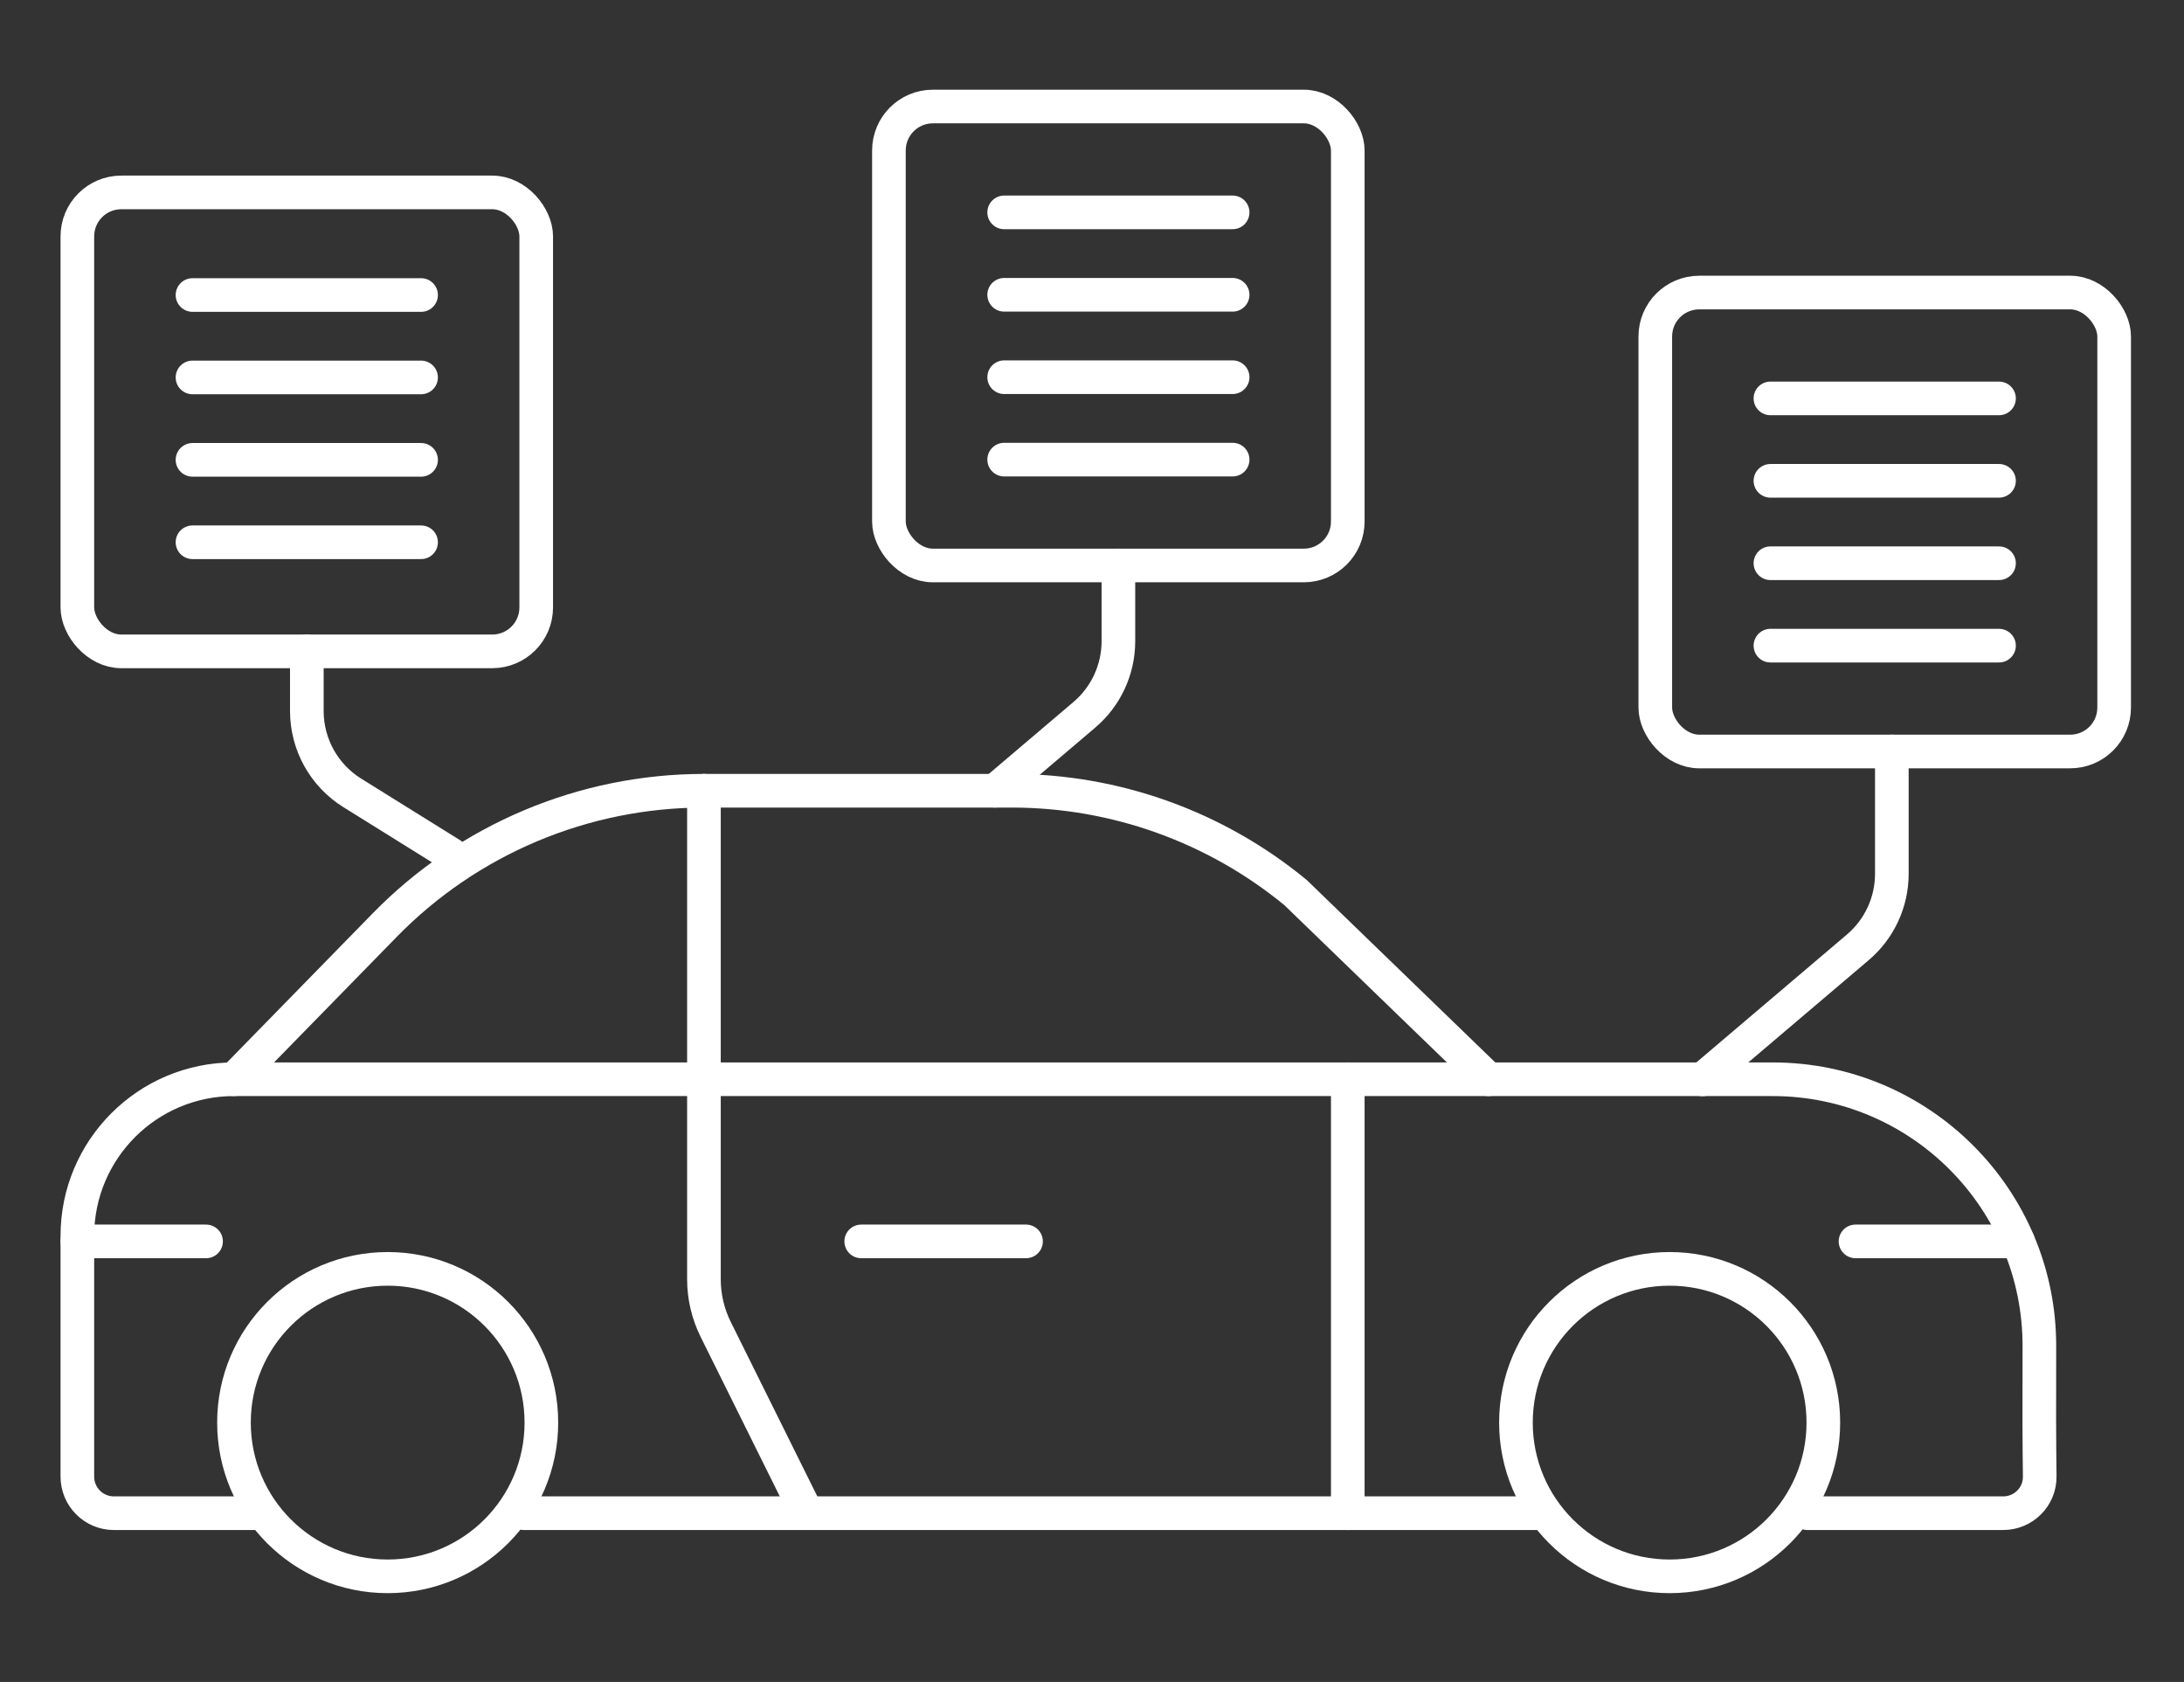
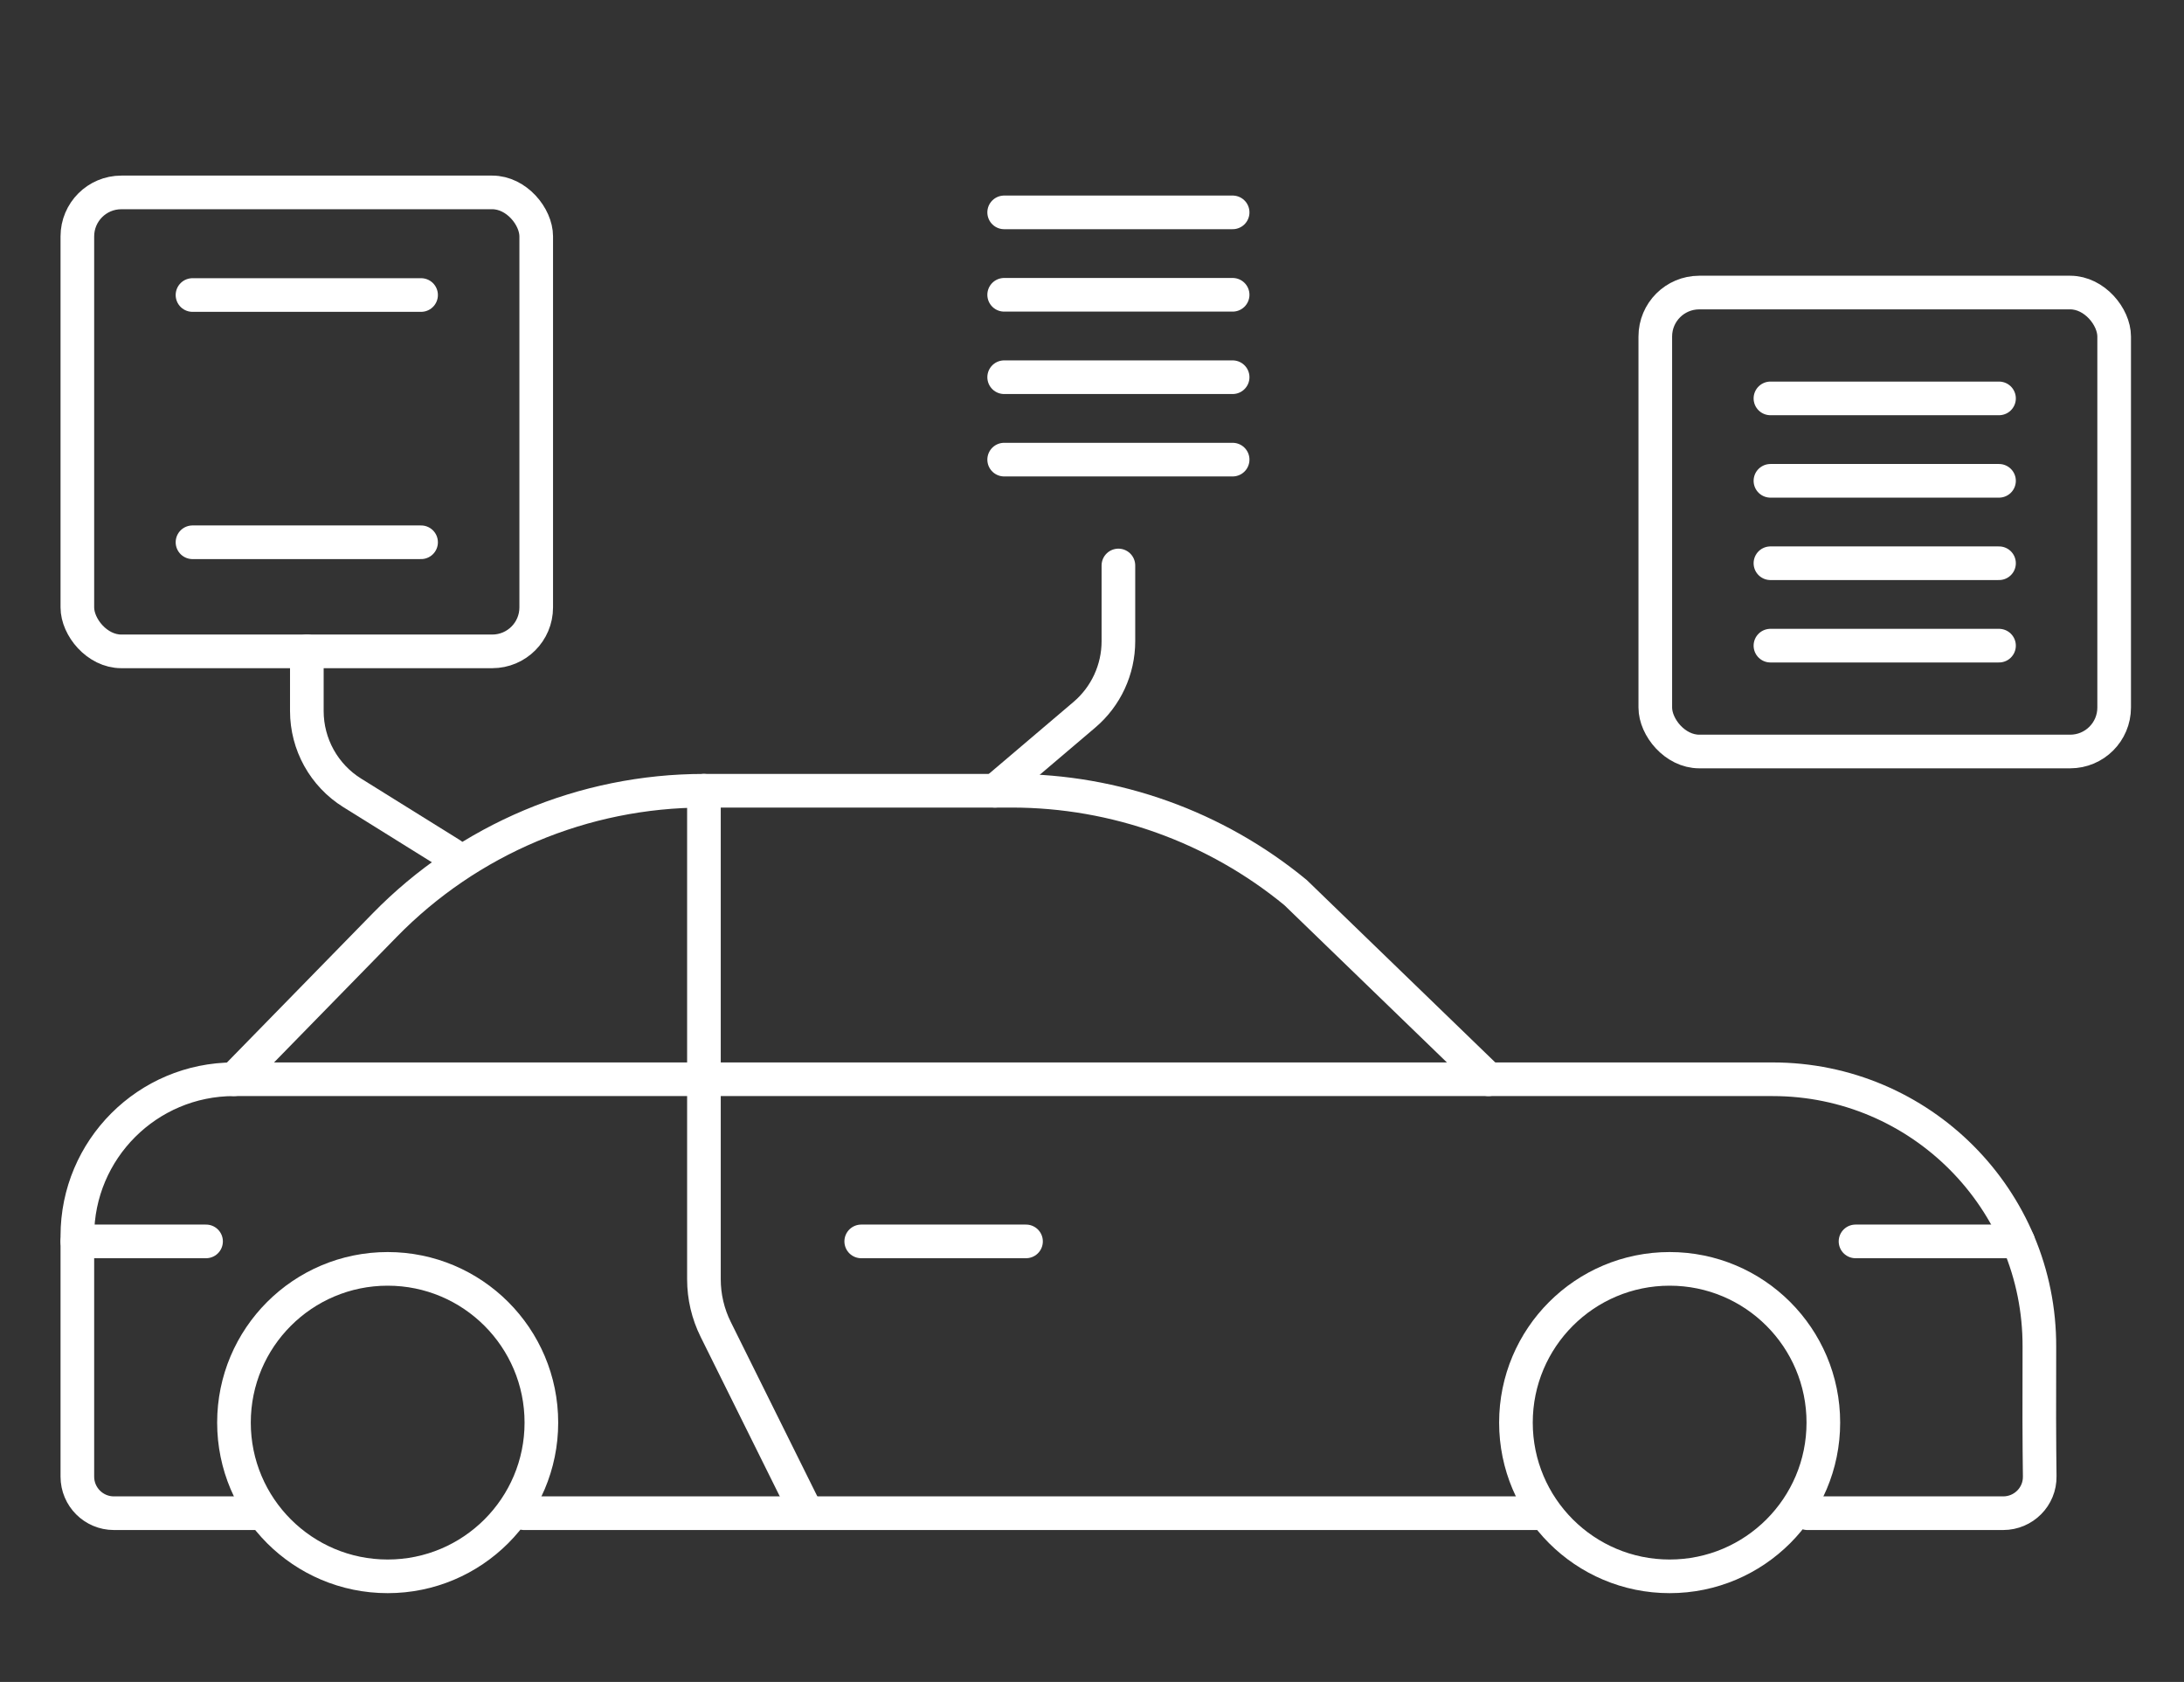
<svg xmlns="http://www.w3.org/2000/svg" id="Layer_1" version="1.1" viewBox="0 0 194.81 150">
  <rect x="0" y="0" width="194.81" height="150" fill="#333333" stroke="none" />
  <defs>
    <style>
      .st0 {
        fill: none;
        stroke: #fff;
        stroke-linecap: round;
        stroke-miterlimit: 10;
        stroke-width: 3px;
      }
    </style>
  </defs>
  <path class="st0" d="M23.16,134.95h-13c-1.8,0-3.26-1.46-3.26-3.26v-21.47c0-7.71,6.25-13.97,13.97-13.97h137.25c13.17,0,23.84,10.7,23.79,23.87-.02,4.57-.01,8.78.03,11.54.03,1.81-1.44,3.29-3.26,3.29h-17.46" />
  <line class="st0" x1="137.32" y1="134.95" x2="46.74" y2="134.95" />
  <path class="st0" d="M132.77,96.25l-17.21-16.65c-7.13-5.87-16.08-9.08-25.31-9.08h-27.46c-10.72,0-20.99,4.32-28.48,11.99l-13.43,13.74" />
  <path class="st0" d="M62.79,70.52v43.57c0,1.55.36,3.08,1.05,4.47l8.13,16.38" />
-   <line class="st0" x1="120.22" y1="96.25" x2="120.22" y2="134.95" />
  <line class="st0" x1="91.52" y1="110.71" x2="76.82" y2="110.71" />
  <line class="st0" x1="37.56" y1="26.31" x2="17.17" y2="26.31" />
-   <line class="st0" x1="37.56" y1="33.66" x2="17.17" y2="33.66" />
-   <line class="st0" x1="37.56" y1="41.01" x2="17.17" y2="41.01" />
  <line class="st0" x1="37.56" y1="48.36" x2="17.17" y2="48.36" />
  <line class="st0" x1="109.95" y1="18.94" x2="89.57" y2="18.94" />
  <line class="st0" x1="109.95" y1="26.29" x2="89.57" y2="26.29" />
  <line class="st0" x1="109.95" y1="33.64" x2="89.57" y2="33.64" />
  <line class="st0" x1="109.95" y1="40.99" x2="89.57" y2="40.99" />
  <line class="st0" x1="178.31" y1="35.53" x2="157.92" y2="35.53" />
  <line class="st0" x1="178.31" y1="42.88" x2="157.92" y2="42.88" />
  <line class="st0" x1="178.31" y1="50.23" x2="157.92" y2="50.23" />
  <line class="st0" x1="178.31" y1="57.58" x2="157.92" y2="57.58" />
  <line class="st0" x1="18.38" y1="110.71" x2="6.9" y2="110.71" />
  <line class="st0" x1="165.51" y1="110.71" x2="180.01" y2="110.71" />
  <rect class="st0" x="147.65" y="26.09" width="40.93" height="40.93" rx="3.92" ry="3.92" transform="translate(336.23 93.11) rotate(-180)" />
-   <rect class="st0" x="79.3" y="9.51" width="40.93" height="40.93" rx="3.92" ry="3.92" transform="translate(199.52 59.94) rotate(-180)" />
  <rect class="st0" x="6.9" y="17.16" width="40.93" height="40.93" rx="3.92" ry="3.92" transform="translate(54.73 75.25) rotate(-180)" />
  <circle class="st0" cx="148.93" cy="126.87" r="13.71" />
  <circle class="st0" cx="34.58" cy="126.87" r="13.71" />
-   <path class="st0" d="M168.75,67.02v10.91c0,2.52-1.11,4.92-3.03,6.55l-13.87,11.78" />
  <path class="st0" d="M99.76,50.43v6.76c0,2.52-1.11,4.92-3.03,6.55l-7.98,6.78" />
  <path class="st0" d="M27.37,58.09v5.32c0,2.97,1.53,5.73,4.05,7.3l8.82,5.49" />
</svg>